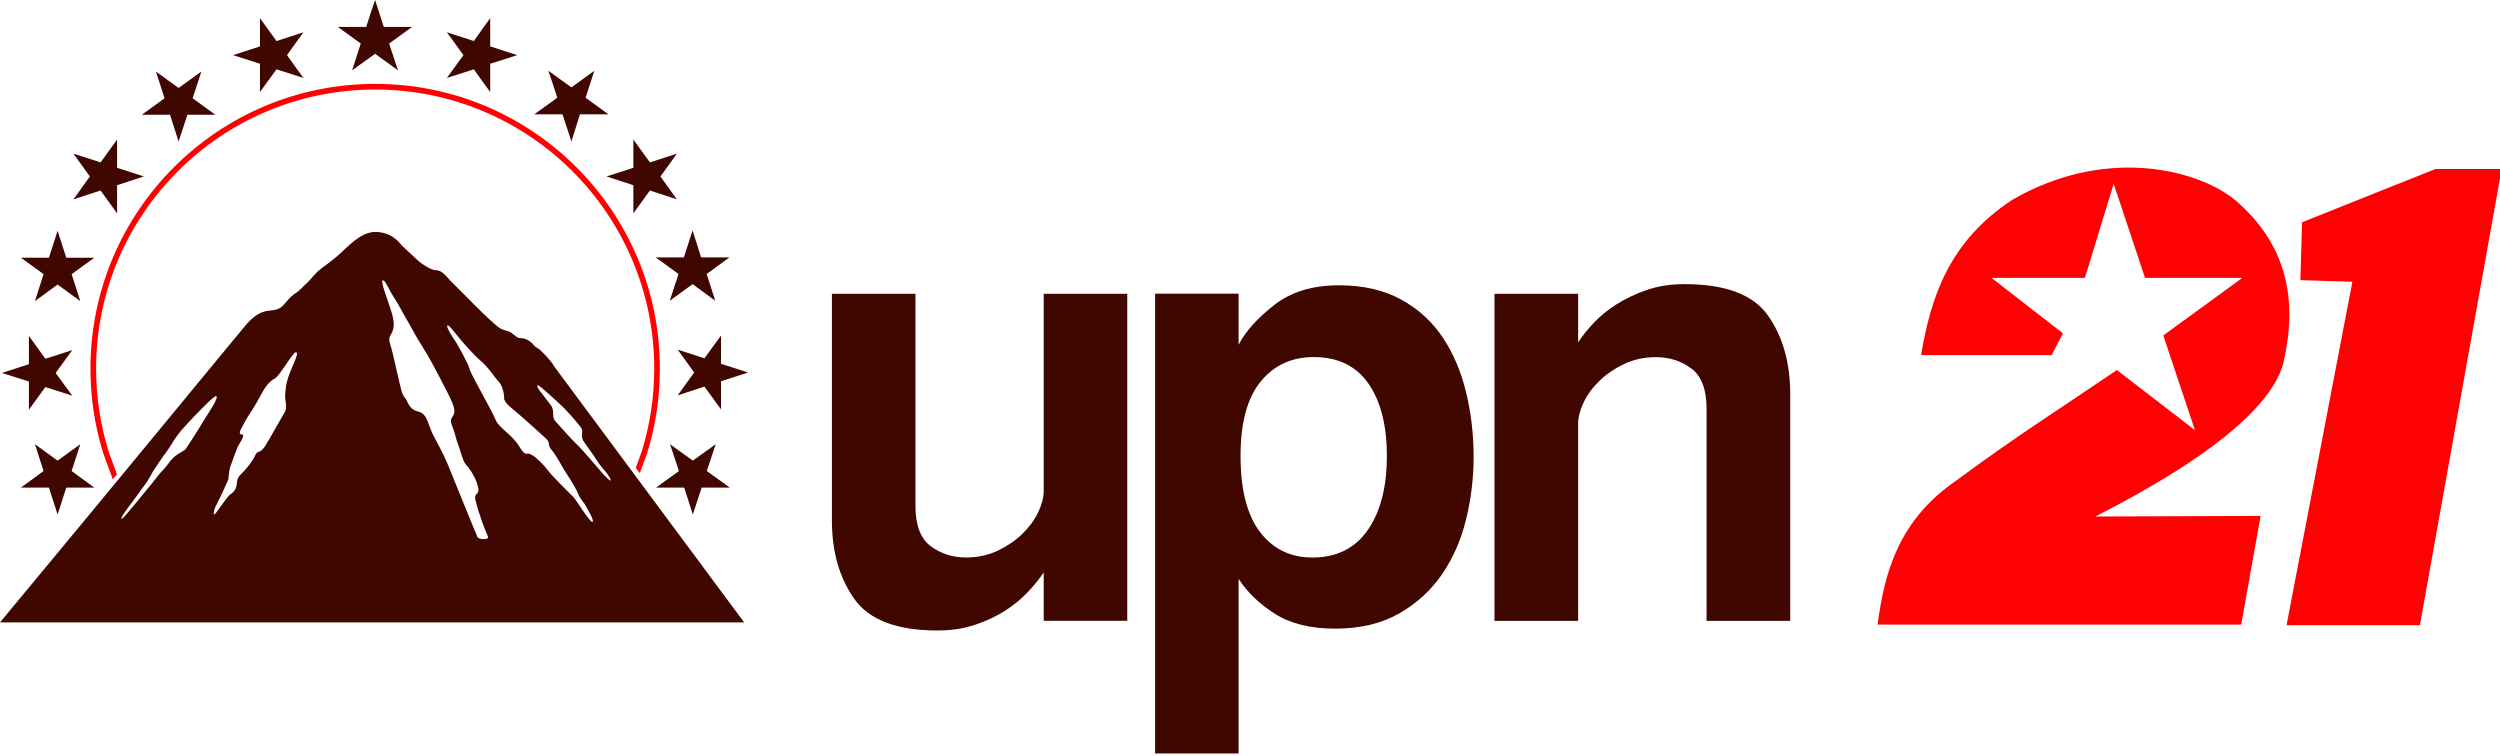
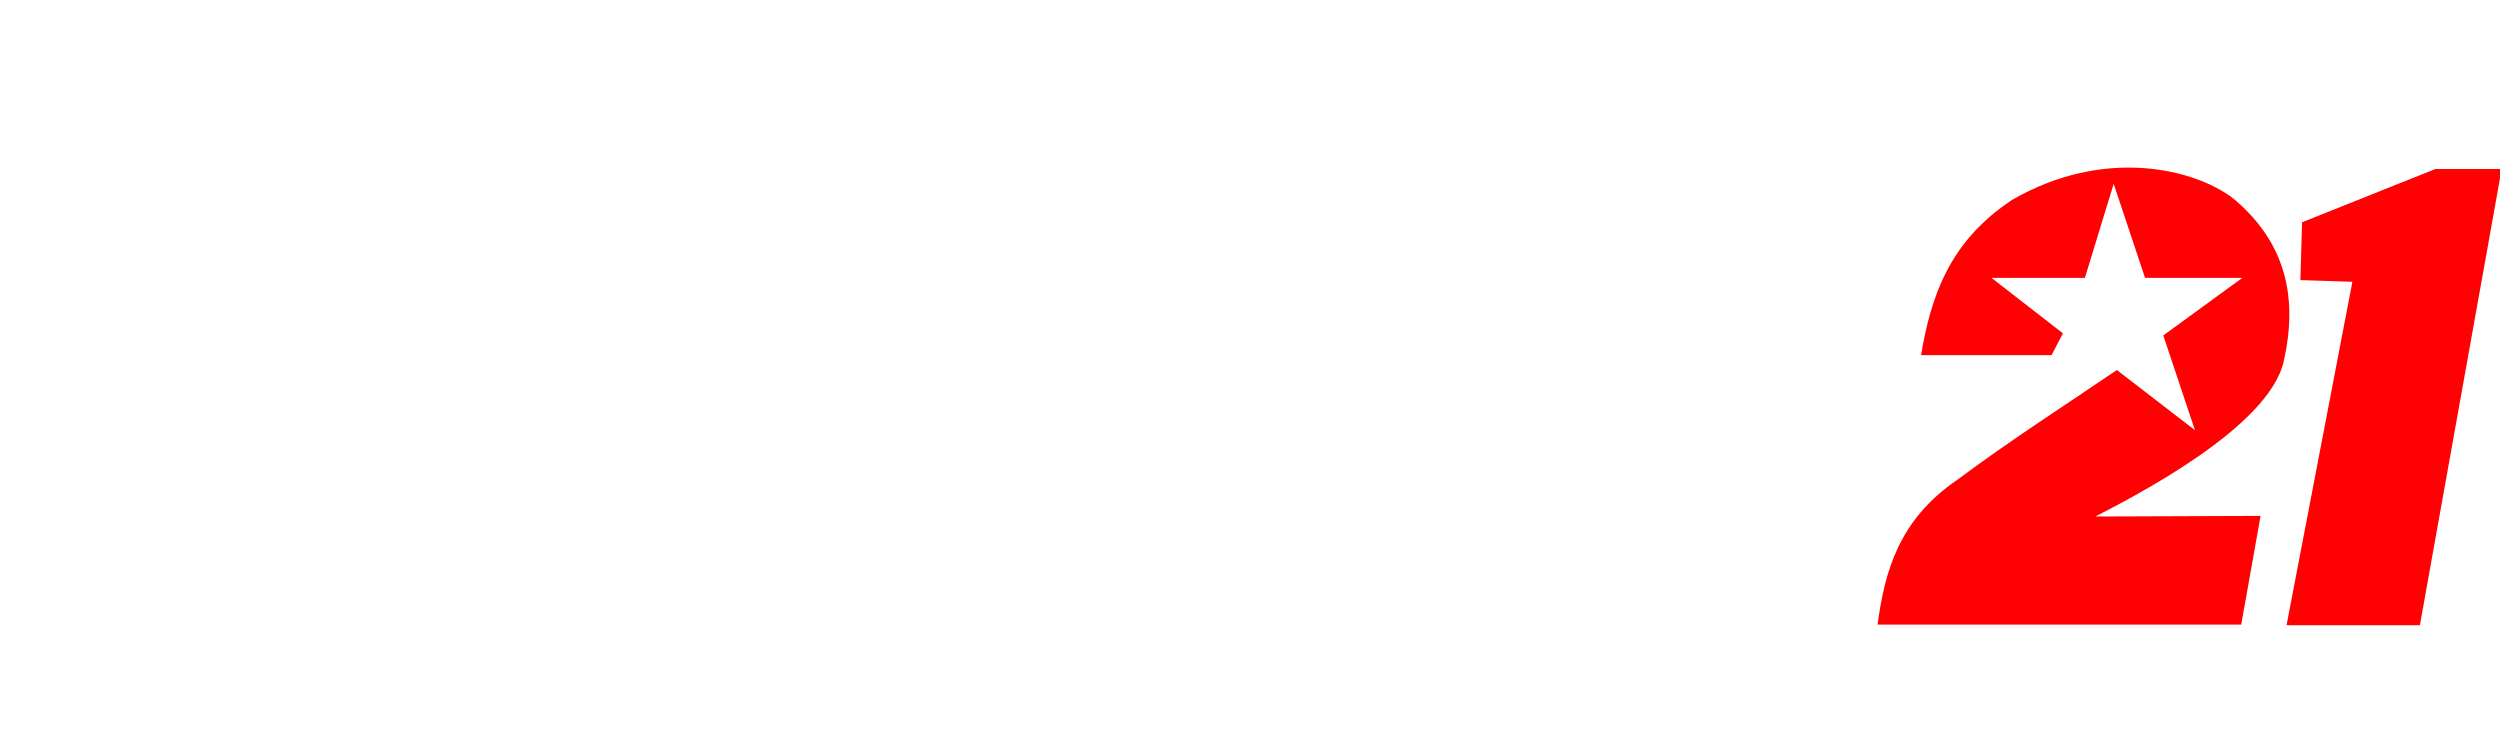
<svg xmlns="http://www.w3.org/2000/svg" xmlns:ns1="http://www.inkscape.org/namespaces/inkscape" xmlns:ns2="http://sodipodi.sourceforge.net/DTD/sodipodi-0.dtd" width="375.09mm" height="113.474mm" viewBox="0 0 375.09 113.474" version="1.1" id="svg8" ns1:version="0.92.4 (5da689c313, 2019-01-14)" ns2:docname="drawing2.svg">
  <defs id="defs2">
    <clipPath id="clip0">
-       <rect id="rect842" height="1949" width="4631" y="1000" x="157" />
-     </clipPath>
+       </clipPath>
  </defs>
  <ns2:namedview id="base" pagecolor="#ffffff" bordercolor="#666666" borderopacity="1.0" ns1:pageopacity="0.0" ns1:pageshadow="2" ns1:zoom="0.44" ns1:cx="549.284" ns1:cy="150.54634" ns1:document-units="mm" ns1:current-layer="layer1" showgrid="false" showguides="false" ns1:guide-bbox="true" fit-margin-top="0" fit-margin-left="0" fit-margin-right="0" fit-margin-bottom="0" ns1:window-width="1920" ns1:window-height="1057" ns1:window-x="-8" ns1:window-y="-8" ns1:window-maximized="1">
    <ns2:guide position="367.994,646.094" orientation="0,1" id="guide914" ns1:locked="false" />
    <ns2:guide position="212.546,551.946" orientation="0,1" id="guide916" ns1:locked="false" />
  </ns2:namedview>
  <g ns1:label="Layer 1" ns1:groupmode="layer" id="layer1" transform="translate(96.194,-88.786)">
    <g transform="matrix(0.096,0,0,0.096,183.206,111.47)" id="g3063" style="fill:#ff0103;fill-opacity:1">
      <path style="fill:#ff0103;fill-opacity:1;stroke:none" d="M 24,739.9 H 592.327 L 622.621,570 364.364,570.95 C 420.018,542.06 635.787,432.826 658.85,328 680.441,232.161 664.499,144.58 580,74 517.96,26.407 377.037,-6.314 234.514,75.971 136.429,140.548 107.444,226.609 91.961,318.72 H 295.971 L 313.668,284.654 202,198 H 348 L 392.986,51.014 442.029,198 h 152 L 470.55,287.971 520,436.029 398,342 C 314.941,398.51 233.414,450.423 148,514 56.978,576.244 34.981,657.645 24,739.9 Z" id="path3006" ns1:connector-curvature="0" ns2:nodetypes="cccccccccccccccccccc" />
      <path style="fill:#ff0103;fill-opacity:1;stroke:none" d="m 663.187,740.817 h 208.393 L 999.368,27.825 H 895.827 l -208.393,83.226 -2.621,90.435 81.26,2.621 z" id="path3008" ns1:connector-curvature="0" />
      <g transform="matrix(6.179,0,0,6.179,103.201,251.819)" id="g3214" style="fill:#ff0103;fill-opacity:1">
        <g id="g3196" style="fill:#ff0103;fill-opacity:1" />
        <g id="g3200" transform="matrix(0.926,0,0,0.926,2.611,6.642)" style="fill:#ff0103;fill-opacity:1" />
      </g>
    </g>
    <g style="overflow:hidden;fill:#ffffff" id="g912" transform="matrix(0.058,0,0,0.058,-96.194,88.786)">
      <g id="g883" transform="translate(-157,-1000)" clip-path="url(#clip0)" style="fill:#ffffff">
        <path id="path847" d="m 1127.5,1217 c 406.76,0 736.5,329.78 736.5,736.59 0,76.27 -11.59,149.84 -33.11,219.03 l -18.82,51.43 -10.41,-14.03 15.27,-41.74 c 21.1,-67.82 32.46,-139.93 32.46,-214.69 0,-398.74 -323.2,-721.98 -721.89,-721.98 -398.688,0 -721.888,323.24 -721.888,721.98 0,74.76 11.363,146.87 32.455,214.69 l 21.474,58.68 -10.773,13.04 -24.656,-67.38 C 402.592,2103.43 391,2029.86 391,1953.59 391,1546.78 720.742,1217 1127.5,1217 Z" ns1:connector-curvature="0" style="fill:#ff0103;fill-opacity:1;fill-rule:evenodd" />
        <path id="path849" d="M 247.292,2149 306,2191.6 364.708,2149 c -7.472,23.3 -14.944,46.33 -22.416,69.5 L 401,2261.37 H 328.416 L 306,2331 c -7.685,-23.43 -14.73,-46.47 -22.416,-69.63 H 211 l 58.708,-42.87 z" ns1:connector-curvature="0" style="fill:#400600;fill-opacity:1;fill-rule:evenodd" />
        <path id="path851" d="m 716.489,2024.54 c -3.93,-3.2 -52.227,46.55 -83.873,81.3 -11.272,11.89 -18.305,23.27 -22.752,28.65 0,0 -14.065,23.37 -21.304,32.99 -7.653,9.83 -26.371,37.65 -34.438,49.65 -2.896,4.14 -10.239,21.41 -24.614,39.82 -7.032,8.79 -14.375,20.69 -28.336,39.1 -18.719,24.2 -32.991,44.16 -29.578,46.54 1.758,1.34 29.371,-31.96 58.742,-68.16 12.306,-15 25.544,-30.72 36.61,-45.3 5.481,-7.24 18.098,-19.24 22.235,-25.45 7.239,-10.86 15.202,-18.92 18.305,-21.61 16.443,-13.45 25.544,-14.59 30.818,-21.93 2.379,-3.72 34.956,-53.27 46.642,-73.64 11.376,-19.03 38.058,-56.17 31.543,-61.96 z m 830.841,-27.61 c -3,3 7.24,15.92 11.89,21.4 4.35,5.79 11.38,15.82 20.69,27.09 15.2,18.4 1.03,31.94 15.62,46.31 2.58,2.58 42.41,47.76 52.02,56.23 14.8,12.93 66.51,75.16 70.13,78.88 6.1,5.58 16.86,18.09 18.62,16.02 1.86,-2.17 -3.21,-8.99 -6.31,-14.16 -2.69,-4.96 -21.41,-25.53 -24.82,-31.32 -3,-5.58 -27,-40.01 -35.48,-51.38 -14.9,-19.54 -1.35,-26.67 -9,-38.66 -3.21,-5.27 -22.24,-28.53 -44.79,-51.9 -11.58,-11.47 -24.3,-22.74 -35.27,-32.66 -17.68,-15.92 -31.13,-27.81 -33.3,-25.85 z m -623.943,-85.35 c -1.175,-0.41 -2.726,-0.31 -4.224,1.03 -13.229,13.34 -40.514,61.01 -50.85,66.28 -23.047,11.58 -33.486,39.08 -40.307,49.94 -4.961,8.17 -11.265,21.09 -22.427,37.43 -9.715,14.27 -20.98,35.36 -24.804,42.91 -4.135,7.34 -5.582,14.58 1.963,14.58 7.441,0 1.55,12.1 -7.545,25.95 -5.271,7.96 -18.086,46.01 -21.91,56.25 -4.754,13.03 -4.341,29.37 -5.788,34.74 -1.86,5.17 -26.355,58.11 -32.969,69.79 -3.824,7.66 -2.791,10.55 -4.238,14.58 -2.273,5.28 0.724,6.72 4.238,3.21 4.651,-4.96 31.109,-45.5 39.274,-50.15 7.751,-5.06 14.882,-12.41 16.122,-29.88 1.241,-17.47 12.299,-22.13 20.774,-32.36 8.682,-10.03 20.154,-23.68 26.458,-37.95 5.581,-14.17 12.919,-3.1 26.355,-25.13 13.436,-21.71 43.305,-75.79 50.022,-86.33 6.718,-10.45 2.067,-25.75 1.137,-37.95 -0.413,-6.72 0.517,-22.85 4.341,-40.22 3.721,-15.3 10.852,-31.02 14.676,-40.95 2.894,-6.2 12.195,-25.95 11.679,-33.7 0,-0.73 -0.801,-1.66 -1.977,-2.07 z m 391.243,-69.59 c -5.48,3.83 19.64,39.6 22.22,43.73 2.69,4.34 31.84,54.89 34.73,68.44 2.69,13.44 56.95,105.65 68.74,134.39 6.71,16.54 43.82,39.07 59.33,65.33 14.26,24.29 18.29,19.33 24.18,19.54 13.34,0.41 43.52,33.39 49.72,42.38 5.79,9.1 54.58,58.41 67.08,70.19 5.58,5.28 44.04,68.54 49.1,63.89 5.27,-4.34 -14.68,-35.25 -17.78,-41.97 -3.2,-6.72 -14.06,-16.64 -19.53,-30.81 -5.28,-14.26 -28.12,-49.62 -35.46,-60.89 -7.34,-11.26 -19.33,-35.97 -32.66,-51.79 -12.2,-14.06 -2.27,-17.88 -14.88,-30.08 -7.65,-7.24 -31.22,-28.53 -36.49,-32.98 -4.96,-4.65 -24.5,-21.7 -35.66,-31.53 -10.75,-9.4 -37.11,-28.01 -36.18,-39.8 0.52,-11.99 -5.27,-35.04 -14.16,-42.9 -6.41,-5.48 -25.32,-36.28 -46.93,-54.06 -11.06,-9.41 -34.11,-33.6 -51.99,-55.1 -16.95,-19.95 -29.56,-38.35 -33.38,-35.98 z m -165.69,-116.61 c -0.89,-0.4 -1.68,-0.3 -2.35,0.4 -5.17,4.86 15.6,54.59 24.59,86.44 8.99,31.33 2.28,44.36 -3.1,53.26 -5.27,8.99 -5.27,14.78 0,30.81 4.86,14.06 22.43,97.41 27.59,114.99 5.27,17.16 10.54,18.09 13.44,24.71 10.54,26.06 25.11,27.2 32.55,29.37 21.29,6.61 22.94,35.26 36.48,61.01 12.81,24.3 24.69,45.8 35.86,71.86 11.16,26.37 68.3,168.66 77.91,190.47 3.31,7.97 30.69,7.97 27.7,0 -7.24,-15.71 -22.74,-55.01 -32.35,-94.09 -6.2,-25.44 17.26,-7.55 2.28,-48.19 -6.93,-18.92 -20.15,-37.43 -27.6,-44.98 -7.44,-7.34 -14.98,-39.81 -20.77,-54.08 -5.89,-14.27 -2.89,-15.1 -15.7,-49.02 -9.2,-24.61 17.15,-16.33 2.17,-54.9 -9.61,-24.72 -58.39,-114.68 -64.07,-123.99 -2.79,-4.96 -12.3,-20.47 -23.77,-39.08 -11.06,-17.58 -20.15,-36.3 -25.11,-44.26 -10.13,-16.34 -28.94,-52.74 -39.17,-67.73 -9.22,-13.21 -20.34,-40.2 -26.58,-43 z M 1127.31,1600 c 45.9,-0.1 65.44,31.43 69.27,35.26 3.41,3.61 31.53,28.74 36.18,33.7 5.07,5.69 35.46,29.98 52,29.98 16.34,0 28.33,18.1 37.12,26.99 19.33,18.09 100.17,103.59 126.54,121.79 11.68,8.17 22.95,6.72 31.74,13.44 9.2,6.72 13.44,11.37 18.71,13.03 5.27,1.55 22.22,-3.21 42.38,22.33 9.3,6.4 11.78,7.75 11.79,7.75 0,0 27.29,24.92 37.01,42.81 L 2082,2610 H 157 c 298.063,-358.32 617.503,-747.9 636.074,-769.41 50.554,-58.73 72.471,-21.3 99.661,-54.18 14.68,-17.89 23.158,-24.71 29.464,-28.43 10.545,-6.21 22.538,-21.3 28.327,-25.44 5.893,-4.65 19.436,-22.53 29.878,-31.74 10.234,-8.89 31.016,-22.53 51.796,-40.63 20.98,-18.19 56.55,-60.17 95.11,-60.17 z" ns1:connector-curvature="0" style="fill:#400600;fill-opacity:1;fill-rule:evenodd" />
-         <path id="path853" d="m 231.802,1869 c 14.132,19.73 28.478,39.32 42.61,59.05 l 69.588,-22.4 -43.037,59.05 43.037,58.91 -69.588,-22.39 c -14.132,19.59 -28.692,39.05 -42.61,58.78 v -73.04 L 162,1964.7 l 69.802,-22.53 z" ns1:connector-curvature="0" style="fill:#400600;fill-opacity:1;fill-rule:evenodd" />
        <path id="path855" d="m 306,1597 22.416,69.66 H 401 L 342.292,1709.2 364.708,1779 306,1736.06 247.292,1779 c 7.472,-23.13 14.944,-46.66 22.416,-69.8 L 211,1666.66 h 72.584 C 291.27,1643.53 298.315,1620.27 306,1597 Z" ns1:connector-curvature="0" style="fill:#400600;fill-opacity:1;fill-rule:evenodd" />
        <path id="path857" d="m 459.87,1361 v 73.07 l 69.13,22.36 -69.13,22.63 V 1552 c -14.296,-19.7 -28.378,-39.53 -42.673,-59.23 L 347,1515.66 c 14.082,-19.7 28.591,-39.39 42.46,-59.23 -14.083,-19.7 -28.378,-39.26 -42.46,-58.96 l 70.197,22.63 c 14.295,-19.7 28.377,-39.4 42.673,-59.1 z" ns1:connector-curvature="0" style="fill:#400600;fill-opacity:1;fill-rule:evenodd" />
-         <path id="path859" d="M 560.292,1185 619,1227.56 677.921,1185 c -7.472,23.07 -14.944,46.01 -22.629,69.22 L 714,1296.78 h -72.157 c -7.472,23.21 -15.158,46.15 -22.843,69.22 -7.472,-23.07 -14.517,-46.01 -22.202,-69.22 H 524 l 58.708,-42.56 c -7.686,-23.21 -14.944,-46.15 -22.416,-69.22 z" ns1:connector-curvature="0" style="fill:#400600;fill-opacity:1;fill-rule:evenodd" />
-         <path id="path861" d="m 829.506,1047 c 14.116,19.83 28.658,39.53 42.774,59.23 L 942,1083.47 c -14.329,19.83 -28.658,39.4 -42.559,59.23 13.901,19.7 28.23,39.26 42.559,58.96 l -69.72,-22.36 c -14.116,19.57 -28.658,39.13 -42.774,58.7 v -73.07 L 760,1142.7 l 69.506,-22.76 z" ns1:connector-curvature="0" style="fill:#400600;fill-opacity:1;fill-rule:evenodd" />
        <path id="path863" d="m 1127.32,1000 c 7.3,23.13 15.02,46.53 22.53,69.66 H 1223 l -59.42,42.94 c 7.72,23.27 15.44,46.27 22.95,69.4 l -59.21,-42.94 -59.42,42.94 c 7.29,-23.13 14.8,-46.4 22.31,-69.4 L 1031,1069.66 h 73.37 c 7.29,-23.13 14.59,-46.53 22.95,-69.66 z" ns1:connector-curvature="0" style="fill:#400600;fill-opacity:1;fill-rule:evenodd" />
        <path id="path865" d="m 1425.07,1047 v 72.94 l 69.93,22.76 -69.93,22.23 V 1238 c -14.12,-19.57 -28.66,-39.13 -42.35,-58.7 l -69.72,22.36 c 14.54,-19.56 28.23,-39.39 42.77,-58.96 -14.33,-19.83 -28.65,-39.4 -42.77,-59.23 l 69.72,22.76 c 13.69,-19.7 28.23,-39.4 42.35,-59.23 z" ns1:connector-curvature="0" style="fill:#400600;fill-opacity:1;fill-rule:evenodd" />
-         <path id="path867" d="m 1575.47,1183 59.64,43.04 59.42,-43.04 c -7.72,23.39 -15.02,46.52 -22.74,69.78 l 59.21,43.04 h -73.8 c -7.29,23.53 -14.58,46.79 -22.09,70.18 -7.3,-23.39 -15.45,-46.65 -22.96,-70.18 H 1539 l 59.64,-43.04 c -7.51,-23.26 -15.02,-46.39 -23.17,-69.78 z" ns1:connector-curvature="0" style="fill:#400600;fill-opacity:1;fill-rule:evenodd" />
        <path id="path869" d="m 1795.37,1361 c 14.56,19.7 28.27,39.4 42.83,59.1 l 69.8,-22.63 c -13.92,19.83 -28.26,39.26 -42.61,58.96 14.35,19.84 28.69,39.53 42.61,59.23 l -69.8,-22.89 c -14.35,19.7 -28.48,39.53 -42.83,59.23 v -72.94 l -69.37,-22.63 69.37,-22.36 z" ns1:connector-curvature="0" style="fill:#400600;fill-opacity:1;fill-rule:evenodd" />
        <path id="path871" d="m 1948.61,1596 c 7.48,23.13 14.97,46.66 22.03,69.8 H 2044 l -59.03,42.94 c 7.7,22.86 14.76,46.39 22.24,69.26 l -58.6,-42.94 -59.04,42.94 c 7.49,-23.13 15.19,-46.13 22.68,-69.26 L 1853,1665.8 h 73.15 c 7.27,-23.14 14.97,-46.67 22.46,-69.8 z" ns1:connector-curvature="0" style="fill:#400600;fill-opacity:1;fill-rule:evenodd" />
        <path id="path873" d="m 2022.15,1868 v 73.12 l 69.85,22.51 -69.85,22.65 V 2059 c -14.31,-19.71 -28.84,-39.29 -42.94,-59 l -69.21,22.77 c 14.31,-19.71 28.41,-39.42 42.72,-59.14 -14.52,-19.71 -28.62,-39.56 -42.72,-59.14 l 69.21,22.38 z" ns1:connector-curvature="0" style="fill:#400600;fill-opacity:1;fill-rule:evenodd" />
        <path id="path875" d="m 1890.15,2149 59.03,42.6 59.25,-42.6 c -7.7,23.3 -15.19,46.33 -23.1,69.5 l 59.67,42.87 h -72.94 c -7.48,23.16 -15.18,46.2 -22.88,69.63 -7.7,-23.43 -14.76,-46.47 -22.24,-69.63 H 1854 l 59.25,-42.87 c -7.28,-23.17 -15.4,-46.2 -23.1,-69.5 z" ns1:connector-curvature="0" style="fill:#400600;fill-opacity:1;fill-rule:evenodd" />
        <path id="path877" d="m 4514.55,1735 c 106.25,0 178.38,27.31 216.41,81.92 38.03,54.61 57.04,122.04 57.04,202.28 V 2606 h -216.41 v -548.35 c 0,-50.15 -13.15,-84.98 -39.43,-104.48 -26.28,-19.51 -56.76,-29.26 -91.43,-29.26 -30.2,0 -57.6,5.85 -82.2,17.55 -24.61,11.71 -45.86,26.2 -63.75,43.47 -17.9,17.28 -31.6,35.94 -41.11,56.01 -9.5,20.06 -14.26,38.45 -14.26,55.17 V 2606 H 4023 v -845.92 h 216.41 v 125.38 c 10.07,-15.6 23.49,-32.32 40.27,-50.15 16.77,-17.84 36.63,-34 59.55,-48.49 22.93,-14.48 48.93,-26.74 78.01,-36.77 29.08,-10.04 61.52,-15.05 97.31,-15.05 z" ns1:connector-curvature="0" style="fill:#400600;fill-opacity:1;fill-rule:evenodd" />
        <path id="path879" d="m 3620.64,1738 c 62.53,0 116.12,12.27 160.78,36.8 44.66,24.53 80.67,57.43 108.03,98.68 27.35,41.26 47.45,88.66 60.29,142.18 12.84,53.53 19.26,108.72 19.26,165.59 0,54.64 -6.42,108.45 -19.26,161.41 -12.84,52.97 -33.5,100.36 -61.97,142.18 -28.47,41.82 -65.59,75.83 -111.37,102.03 -45.78,26.21 -101.05,39.31 -165.81,39.31 -63.64,0 -115.56,-12.83 -155.75,-38.47 -40.2,-25.65 -71.46,-55.76 -93.79,-90.33 V 2949 H 3145 V 1759.74 h 216.05 v 132.14 c 17.86,-34.57 48.57,-68.85 92.11,-102.86 43.55,-34.01 99.37,-51.02 167.48,-51.02 z m -65.31,185.66 c -56.95,0 -102.73,21.19 -137.34,63.56 -34.61,42.38 -51.92,106.5 -51.92,192.36 0,86.98 16.75,152.49 50.25,196.54 33.49,44.04 78.71,66.07 135.66,66.07 62.52,0 110.25,-23.7 143.19,-71.09 32.94,-47.39 49.41,-111.23 49.41,-191.52 0,-79.17 -15.91,-141.62 -47.73,-187.34 -31.83,-45.72 -79,-68.58 -141.52,-68.58 z" ns1:connector-curvature="0" style="fill:#400600;fill-opacity:1;fill-rule:evenodd" />
        <path id="path881" d="m 2309,1760 h 216.13 v 548.35 c 0,50.15 13.13,84.98 39.37,104.48 26.25,19.51 56.69,29.26 91.32,29.26 30.15,0 57.52,-5.85 82.09,-17.56 24.58,-11.7 45.8,-26.19 63.67,-43.46 17.87,-17.28 31.55,-35.95 41.05,-56.01 9.49,-20.06 14.24,-38.45 14.24,-55.17 V 1760 H 3073 v 845.92 h -216.13 v -125.38 c -10.06,15.6 -23.46,32.32 -40.21,50.15 -16.76,17.83 -36.3,34 -58.64,48.48 -22.34,14.49 -48.31,26.75 -77.91,36.78 -29.6,10.03 -62.27,15.05 -98.01,15.05 -105,0 -176.76,-27.31 -215.3,-81.92 -38.53,-54.61 -57.8,-122.04 -57.8,-202.28 z" ns1:connector-curvature="0" style="fill:#400600;fill-opacity:1;fill-rule:evenodd" />
      </g>
    </g>
  </g>
</svg>